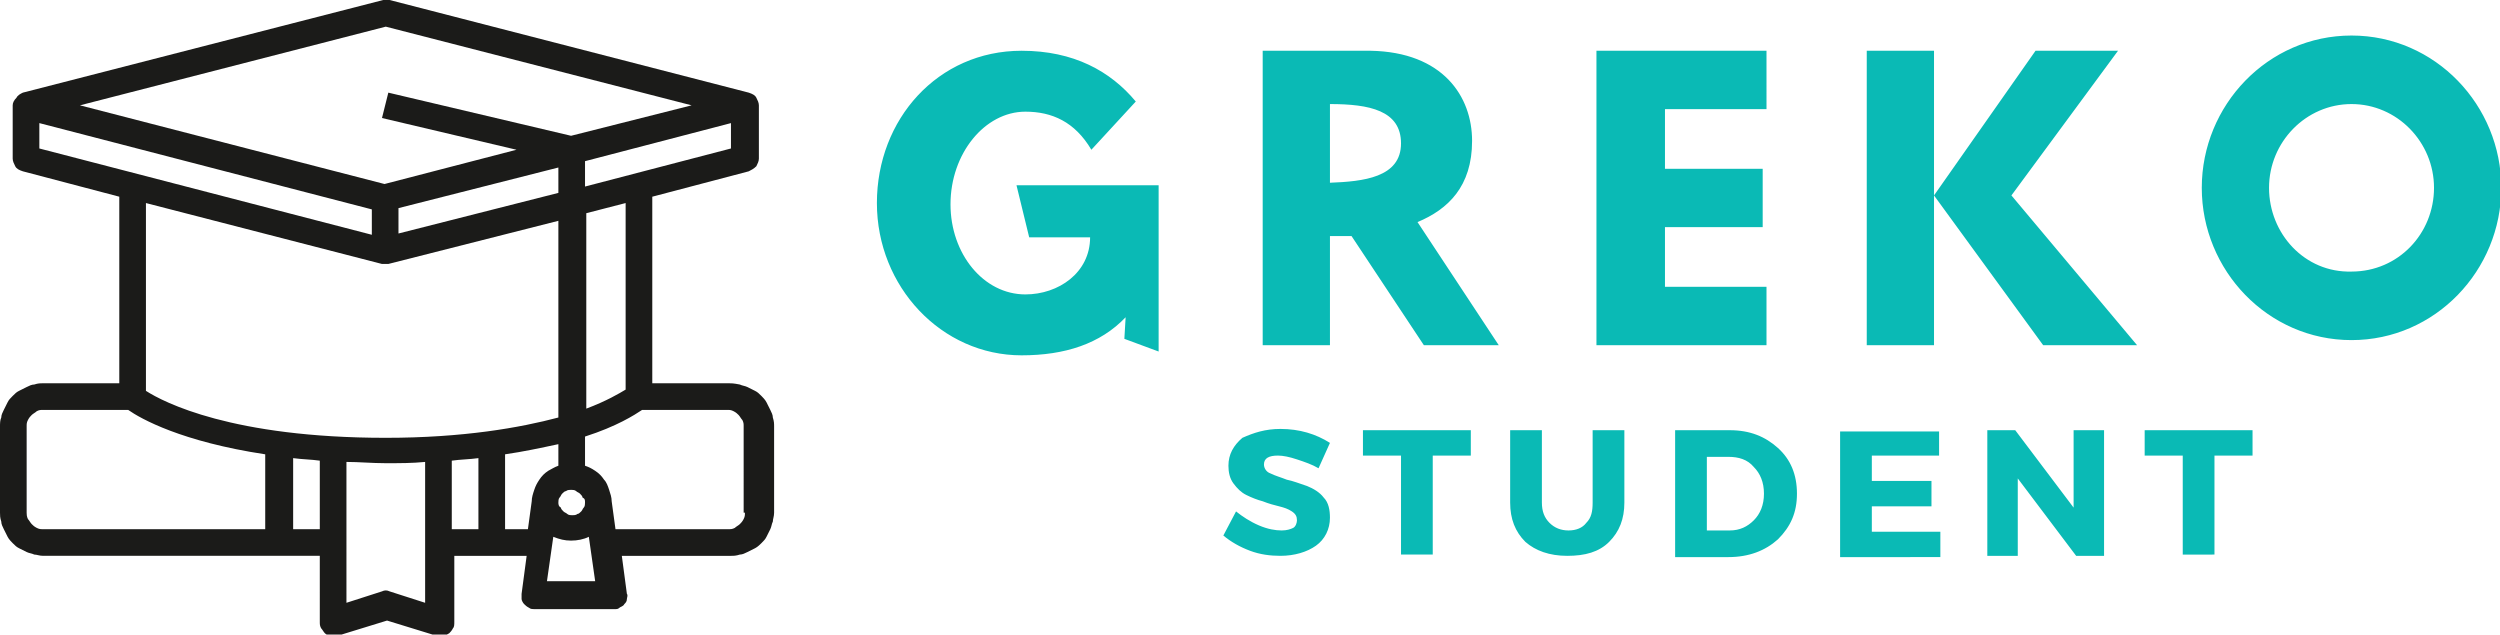
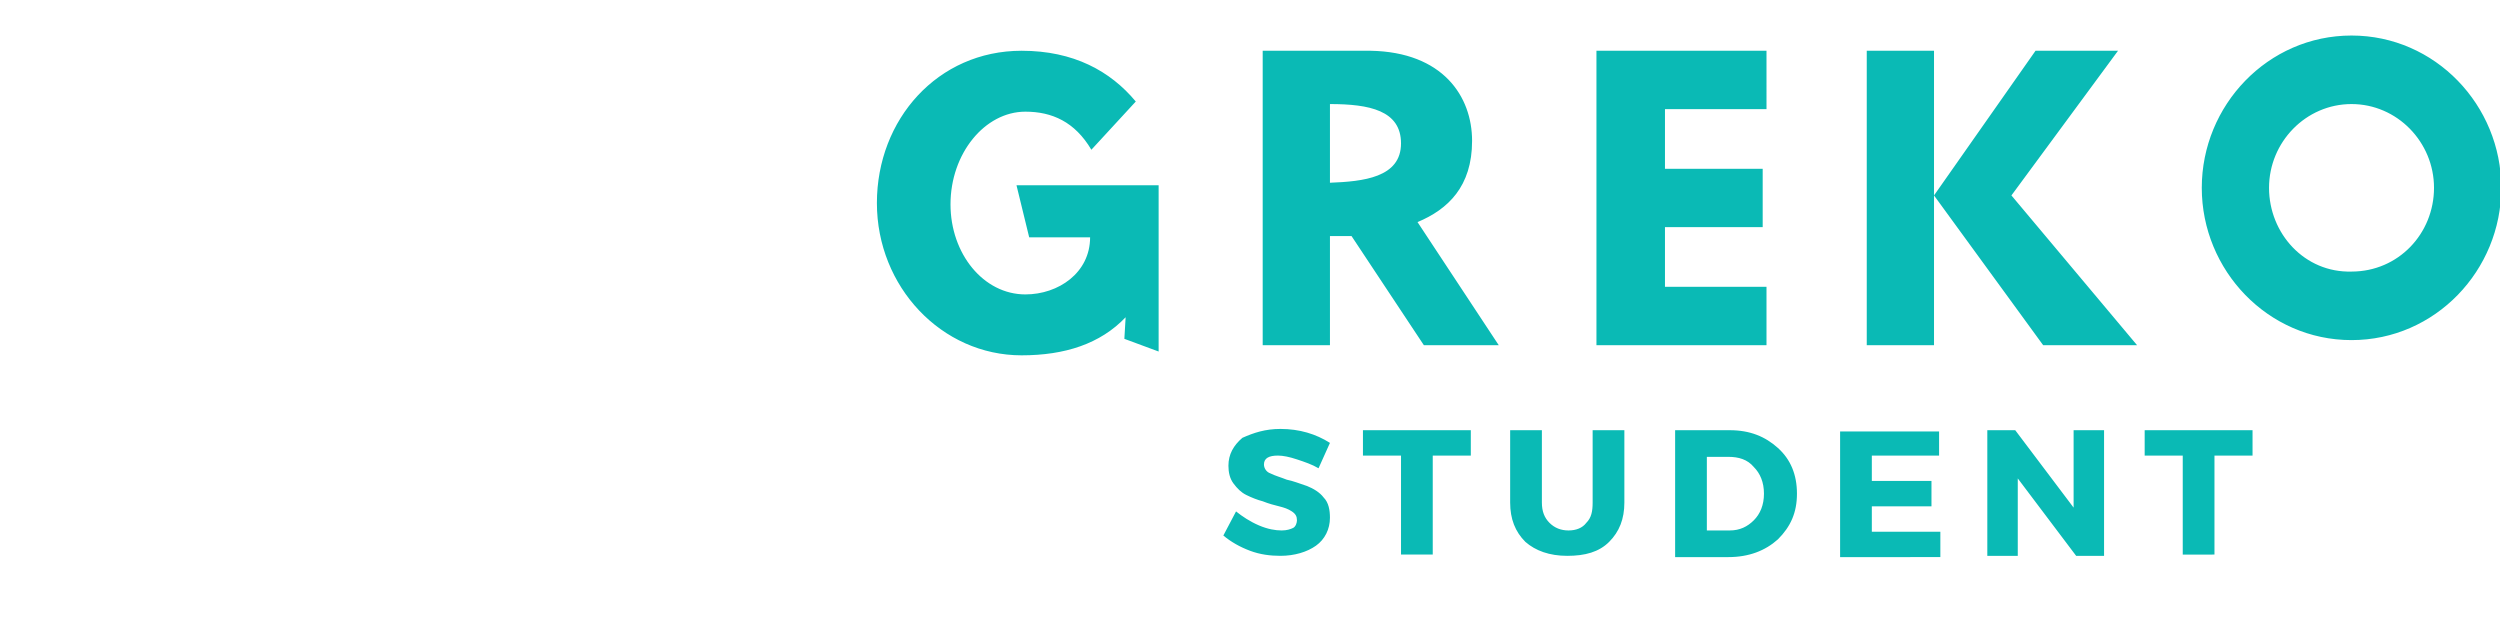
<svg xmlns="http://www.w3.org/2000/svg" version="1.1" id="Слой_1" x="0px" y="0px" viewBox="0 0 197 50" style="enable-background:new 0 0 197 50;" xml:space="preserve">
  <style type="text/css">
	.st0{fill:#1B1B19;}
	.st1{fill:#0ABAB5;}
</style>
-   <path id="c1_12_" class="st0" d="M57.4,30.2h-6V15.5l7.6-2c0.2-0.1,0.4-0.2,0.6-0.4c0.1-0.2,0.2-0.4,0.2-0.6V8.3  c0-0.2-0.1-0.4-0.2-0.6c-0.1-0.2-0.3-0.3-0.6-0.4L30.7,0c-0.2,0-0.4,0-0.5,0L1.8,7.3C1.6,7.4,1.4,7.5,1.3,7.7C1.1,7.9,1,8.1,1,8.3  v4.2c0,0.2,0.1,0.4,0.2,0.6c0.1,0.2,0.3,0.3,0.6,0.4l7.6,2v14.7h-6c-0.2,0-0.4,0-0.7,0.1c-0.2,0-0.4,0.1-0.6,0.2  c-0.2,0.1-0.4,0.2-0.6,0.3C1.3,30.9,1.2,31,1,31.2c-0.2,0.2-0.3,0.3-0.4,0.5c-0.1,0.2-0.2,0.4-0.3,0.6c-0.1,0.2-0.2,0.4-0.2,0.6  C0,33.1,0,33.4,0,33.6v6.8c0,0.2,0,0.4,0.1,0.7c0,0.2,0.1,0.4,0.2,0.6c0.1,0.2,0.2,0.4,0.3,0.6c0.1,0.2,0.3,0.4,0.4,0.5  c0.2,0.2,0.3,0.3,0.5,0.4c0.2,0.1,0.4,0.2,0.6,0.3c0.2,0.1,0.4,0.1,0.6,0.2c0.2,0,0.4,0.1,0.7,0.1h21.8V49c0,0.2,0,0.3,0.1,0.5  c0.1,0.1,0.2,0.3,0.3,0.4c0.1,0.1,0.3,0.2,0.5,0.2c0.2,0,0.3,0,0.5,0l3.9-1.2l3.9,1.2c0.2,0.1,0.3,0.1,0.5,0c0.2,0,0.3-0.1,0.5-0.2  c0.1-0.1,0.2-0.2,0.3-0.4c0.1-0.1,0.1-0.3,0.1-0.5v-5.2h5.7l-0.4,3c0,0.1,0,0.3,0,0.4c0,0.1,0.1,0.3,0.2,0.4  c0.1,0.1,0.2,0.2,0.4,0.3c0.1,0.1,0.3,0.1,0.4,0.1h6.3c0.2,0,0.3,0,0.4-0.1c0.1-0.1,0.3-0.1,0.4-0.3c0.1-0.1,0.2-0.2,0.2-0.4  c0-0.1,0.1-0.3,0-0.4l-0.4-3h8.6c0.2,0,0.4,0,0.7-0.1c0.2,0,0.4-0.1,0.6-0.2c0.2-0.1,0.4-0.2,0.6-0.3c0.2-0.1,0.4-0.3,0.5-0.4  c0.2-0.2,0.3-0.3,0.4-0.5c0.1-0.2,0.2-0.4,0.3-0.6c0.1-0.2,0.1-0.4,0.2-0.6c0-0.2,0.1-0.4,0.1-0.7v-6.8c0-0.2,0-0.4-0.1-0.7  c0-0.2-0.1-0.4-0.2-0.6c-0.1-0.2-0.2-0.4-0.3-0.6c-0.1-0.2-0.3-0.4-0.4-0.5c-0.2-0.2-0.3-0.3-0.5-0.4c-0.2-0.1-0.4-0.2-0.6-0.3  c-0.2-0.1-0.4-0.1-0.6-0.2C57.8,30.2,57.6,30.2,57.4,30.2z M46.1,14.7v-2l11.5-3v2L46.1,14.7z M49.3,16v14.7  c-0.5,0.3-1.5,0.9-3.1,1.5V16.8L49.3,16z M31.4,16.4L44,13.2v2l-12.6,3.2V16.4z M30.4,2.1l24.1,6.2l-9.5,2.4L30.6,7.3l-0.5,2  l10.6,2.5l-10.4,2.7L6.3,8.3L30.4,2.1z M3.1,9.7l26.2,6.8v2L3.1,11.7V9.7z M30.1,20.8c0.2,0,0.3,0,0.5,0L44,17.4v15.5  c-3,0.8-7.5,1.6-13.6,1.6c-12.1,0-17.5-2.8-18.9-3.7V16L30.1,20.8z M2.1,40.4v-6.8c0-0.2,0-0.3,0.1-0.5c0.1-0.2,0.2-0.3,0.3-0.4  c0.1-0.1,0.3-0.2,0.4-0.3c0.2-0.1,0.3-0.1,0.5-0.1h6.7c1,0.7,4.2,2.5,10.8,3.5v5.9H3.4c-0.2,0-0.3,0-0.5-0.1  c-0.2-0.1-0.3-0.2-0.4-0.3c-0.1-0.1-0.2-0.3-0.3-0.4C2.1,40.7,2.1,40.5,2.1,40.4z M23.1,41.7v-5.6c0.7,0.1,1.4,0.1,2.1,0.2v5.4H23.1  z M30.7,46.6c-0.2-0.1-0.4-0.1-0.6,0l-2.8,0.9V36.4c1,0,2,0.1,3.1,0.1s2.1,0,3.1-0.1v11.1L30.7,46.6z M35.6,36.3  c0.7-0.1,1.4-0.1,2.1-0.2v5.6h-2.1V36.3z M39.8,41.7v-5.9c1.4-0.2,2.8-0.5,4.2-0.8v1.7c-0.3,0.1-0.6,0.3-0.8,0.4  c-0.3,0.2-0.5,0.4-0.7,0.7c-0.2,0.3-0.3,0.5-0.4,0.8c-0.1,0.3-0.2,0.6-0.2,0.9l-0.3,2.2H39.8z M46.1,39.6c0,0.1,0,0.3-0.1,0.4  c-0.1,0.1-0.1,0.2-0.2,0.3c-0.1,0.1-0.2,0.2-0.3,0.2c-0.1,0.1-0.3,0.1-0.4,0.1c-0.1,0-0.3,0-0.4-0.1c-0.1-0.1-0.2-0.1-0.3-0.2  c-0.1-0.1-0.2-0.2-0.2-0.3C44,39.9,44,39.7,44,39.6c0-0.1,0-0.3,0.1-0.4c0.1-0.1,0.1-0.2,0.2-0.3c0.1-0.1,0.2-0.2,0.3-0.2  c0.1-0.1,0.3-0.1,0.4-0.1c0.1,0,0.3,0,0.4,0.1c0.1,0.1,0.2,0.1,0.3,0.2c0.1,0.1,0.2,0.2,0.2,0.3C46.1,39.3,46.1,39.4,46.1,39.6z   M43.1,45.8l0.5-3.5c0.5,0.2,0.9,0.3,1.4,0.3c0.5,0,1-0.1,1.4-0.3l0.5,3.5H43.1z M58.7,40.4c0,0.2,0,0.3-0.1,0.5  c-0.1,0.2-0.2,0.3-0.3,0.4c-0.1,0.1-0.3,0.2-0.4,0.3c-0.2,0.1-0.3,0.1-0.5,0.1h-8.9l-0.3-2.2c0-0.3-0.1-0.6-0.2-0.9  c-0.1-0.3-0.2-0.6-0.4-0.8c-0.2-0.3-0.4-0.5-0.7-0.7c-0.3-0.2-0.5-0.3-0.8-0.4v-2.3c2.5-0.8,3.9-1.7,4.5-2.1h6.7  c0.2,0,0.3,0,0.5,0.1c0.2,0.1,0.3,0.2,0.4,0.3c0.1,0.1,0.2,0.3,0.3,0.4c0.1,0.2,0.1,0.3,0.1,0.5V40.4z" />
  <path id="c1_3_" class="st1" d="M178.8,14.8c0-3.6,2.9-6.6,6.5-6.6c3.6,0,6.5,3,6.5,6.6c0,3.6-2.8,6.6-6.5,6.6  C181.6,21.5,178.8,18.4,178.8,14.8z M173.5,14.8c0,6.5,5.2,12,11.8,12c6.6,0,11.8-5.5,11.8-12c0-6.5-5.2-12-11.8-12  C178.7,2.8,173.5,8.3,173.5,14.8z M91.3,14.6H80.1l1,4.1h4.8c0,2.8-2.5,4.5-5.1,4.5c-3.3,0-5.9-3.2-5.9-7.1c0-4,2.7-7.3,5.9-7.3  c2.1,0,3.9,0.8,5.2,3l3.5-3.8c-2-2.4-4.9-4-9-4c-6.6,0-11.4,5.4-11.4,12c0,6.6,5.1,12,11.4,12c3.4,0,6.2-0.9,8.2-3l-0.1,1.7l2.7,1  V14.6z M99.5,4v23.2h5.3v-8.6c0.5,0,1,0,1.7,0l5.7,8.6h5.9l-6.4-9.7c2.4-1,4.3-2.8,4.3-6.4c0-3.5-2.3-7-8-7.1H99.5z M104.8,14.4V8.2  c3.1,0,5.6,0.5,5.6,3.1C110.4,14,107.4,14.3,104.8,14.4z M139.2,4h-13.4v23.2h13.4v-4.6h-8v-4.7h7.7v-4.6h-7.7V8.6h8V4z M168.4,27.2  l-9.9-11.8L166.9,4h-6.5l-8,11.4V4h-5.3v23.2h5.3V15.4l8.6,11.8H168.4z M100.9,33.8c1.5,0,2.8,0.4,3.9,1.1l-0.9,2  c-0.5-0.3-1.1-0.5-1.7-0.7c-0.6-0.2-1.1-0.3-1.5-0.3c-0.7,0-1.1,0.2-1.1,0.7c0,0.3,0.2,0.6,0.5,0.7c0.4,0.2,0.8,0.3,1.3,0.5  c0.5,0.1,1,0.3,1.6,0.5c0.5,0.2,1,0.5,1.3,0.9c0.4,0.4,0.5,1,0.5,1.6c0,0.9-0.4,1.7-1.1,2.2c-0.7,0.5-1.7,0.8-2.8,0.8  c-0.8,0-1.6-0.1-2.4-0.4c-0.8-0.3-1.5-0.7-2.1-1.2l1-1.9c0.5,0.4,1.1,0.8,1.8,1.1c0.7,0.3,1.3,0.4,1.8,0.4c0.4,0,0.7-0.1,0.9-0.2  c0.2-0.1,0.3-0.4,0.3-0.6c0-0.3-0.1-0.5-0.4-0.7c-0.3-0.2-0.6-0.3-1-0.4c-0.4-0.1-0.8-0.2-1.3-0.4c-0.4-0.1-0.9-0.3-1.3-0.5  c-0.4-0.2-0.7-0.5-1-0.9c-0.3-0.4-0.4-0.9-0.4-1.4c0-0.9,0.4-1.6,1.1-2.2C98.8,34.1,99.7,33.8,100.9,33.8z M115.9,35.9h-3v7.8h-2.5  v-7.8h-3v-2h8.5V35.9z M128,33.9v5.7c0,1.3-0.4,2.3-1.2,3.1c-0.8,0.8-1.9,1.1-3.3,1.1c-1.4,0-2.5-0.4-3.3-1.1  c-0.8-0.8-1.2-1.8-1.2-3.1v-5.7h2.5v5.7c0,0.7,0.2,1.2,0.6,1.6c0.4,0.4,0.9,0.6,1.5,0.6c0.6,0,1.1-0.2,1.4-0.6  c0.4-0.4,0.5-0.9,0.5-1.6v-5.7H128z M132,33.9h4.3c1.6,0,2.8,0.5,3.8,1.4c1,0.9,1.5,2.1,1.5,3.6c0,1.5-0.5,2.6-1.5,3.6  c-1,0.9-2.3,1.4-3.9,1.4H132V33.9z M134.5,35.9v5.9h1.8c0.8,0,1.4-0.3,1.9-0.8c0.5-0.5,0.8-1.2,0.8-2.1c0-0.9-0.3-1.6-0.8-2.1  c-0.5-0.6-1.2-0.8-2-0.8H134.5z M152.7,35.9h-5.2v2h4.7v2h-4.7v2h5.4v2H145v-9.9h7.8V35.9z M165.8,43.8h-2.2l-4.6-6.1v6.1h-2.4v-9.9  h2.2l4.6,6.1v-6.1h2.4V43.8z M177.5,35.9h-3v7.8H172v-7.8h-3v-2h8.5V35.9z" />
</svg>